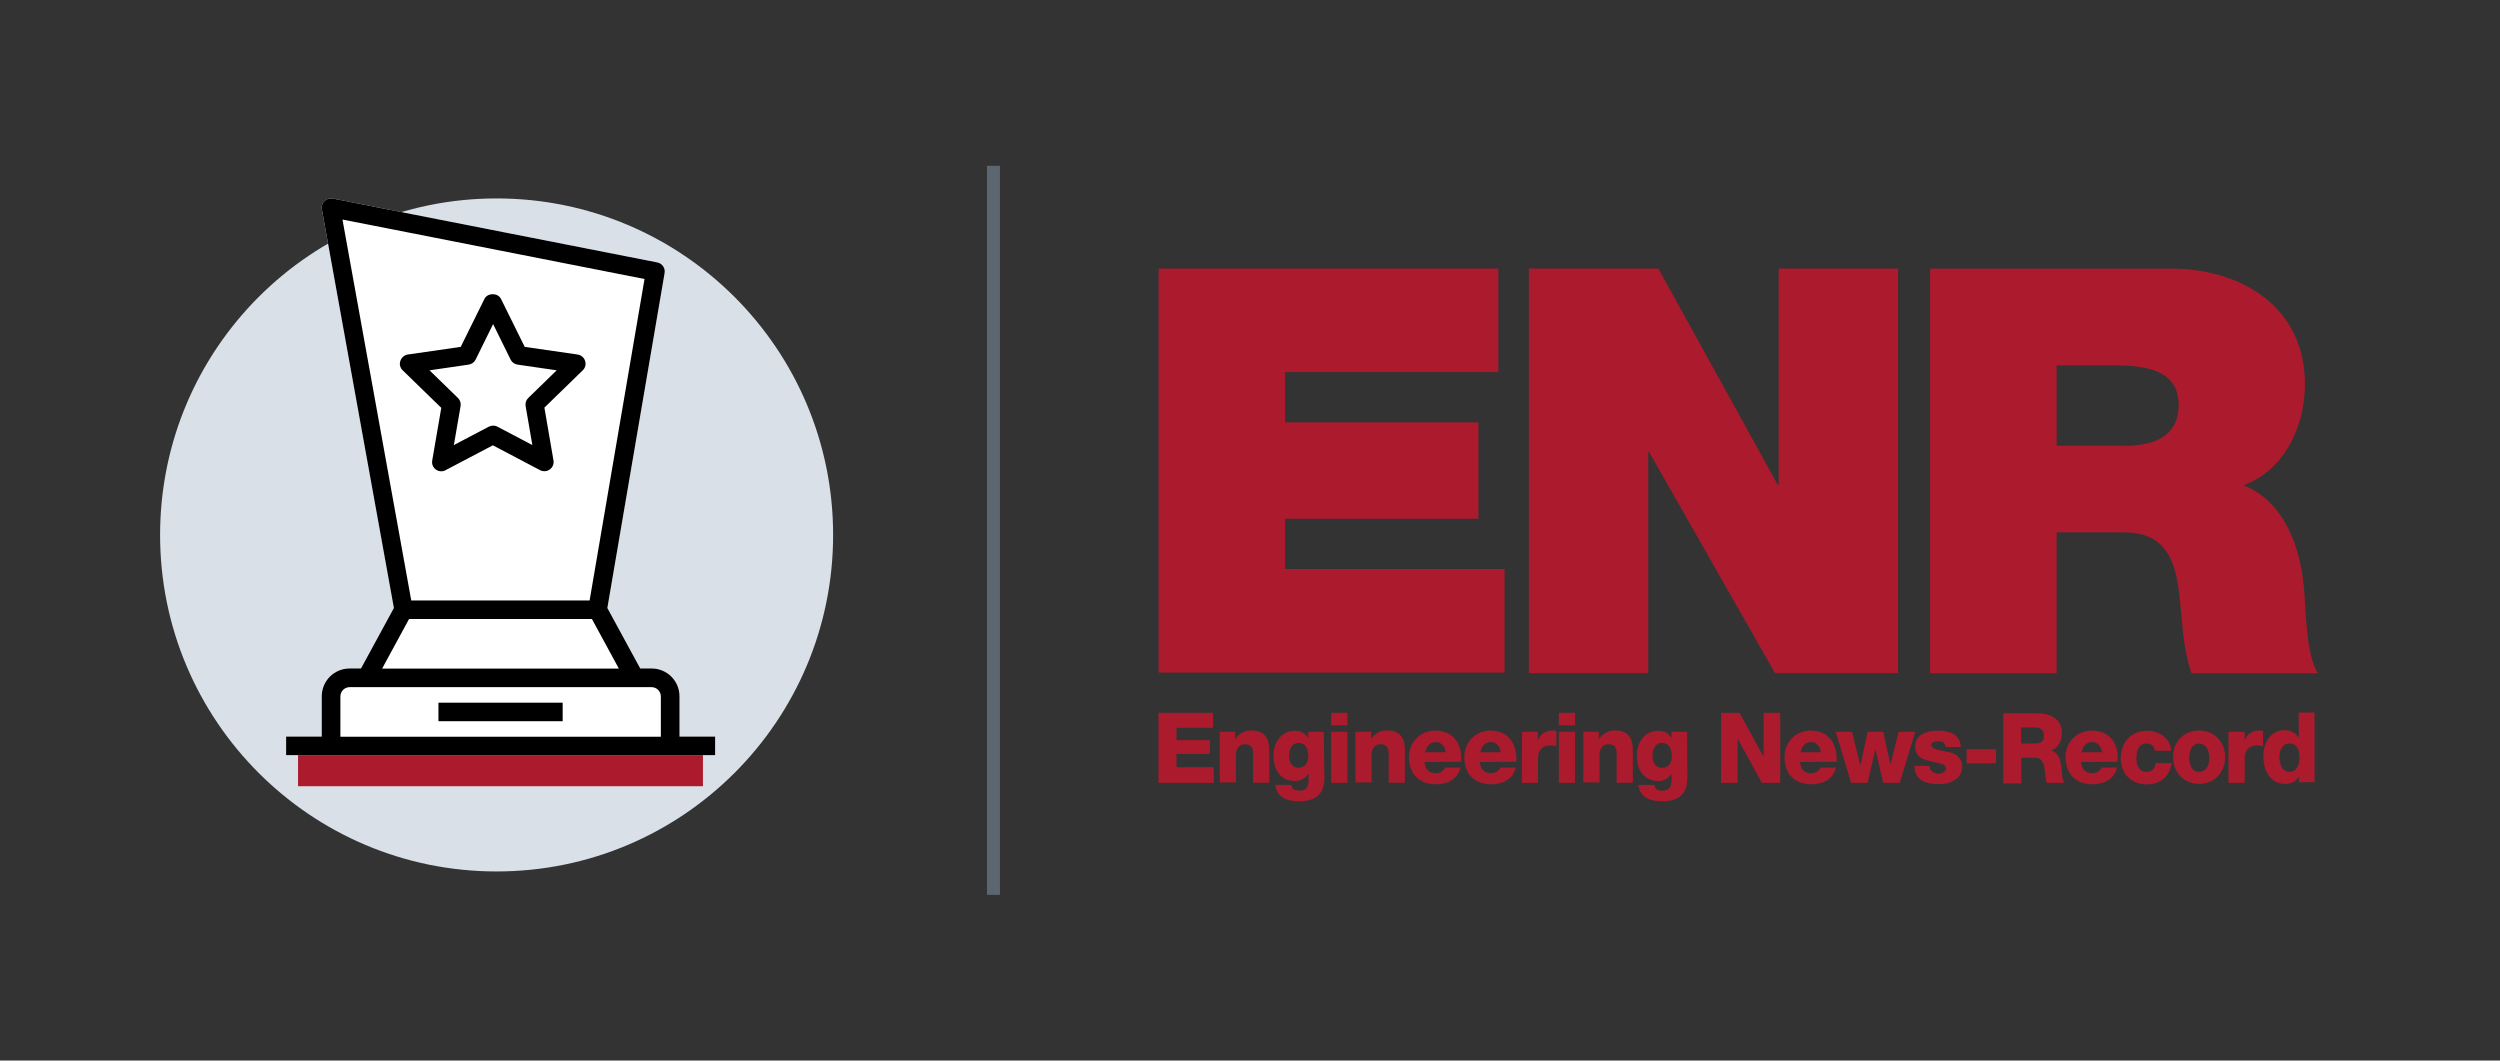
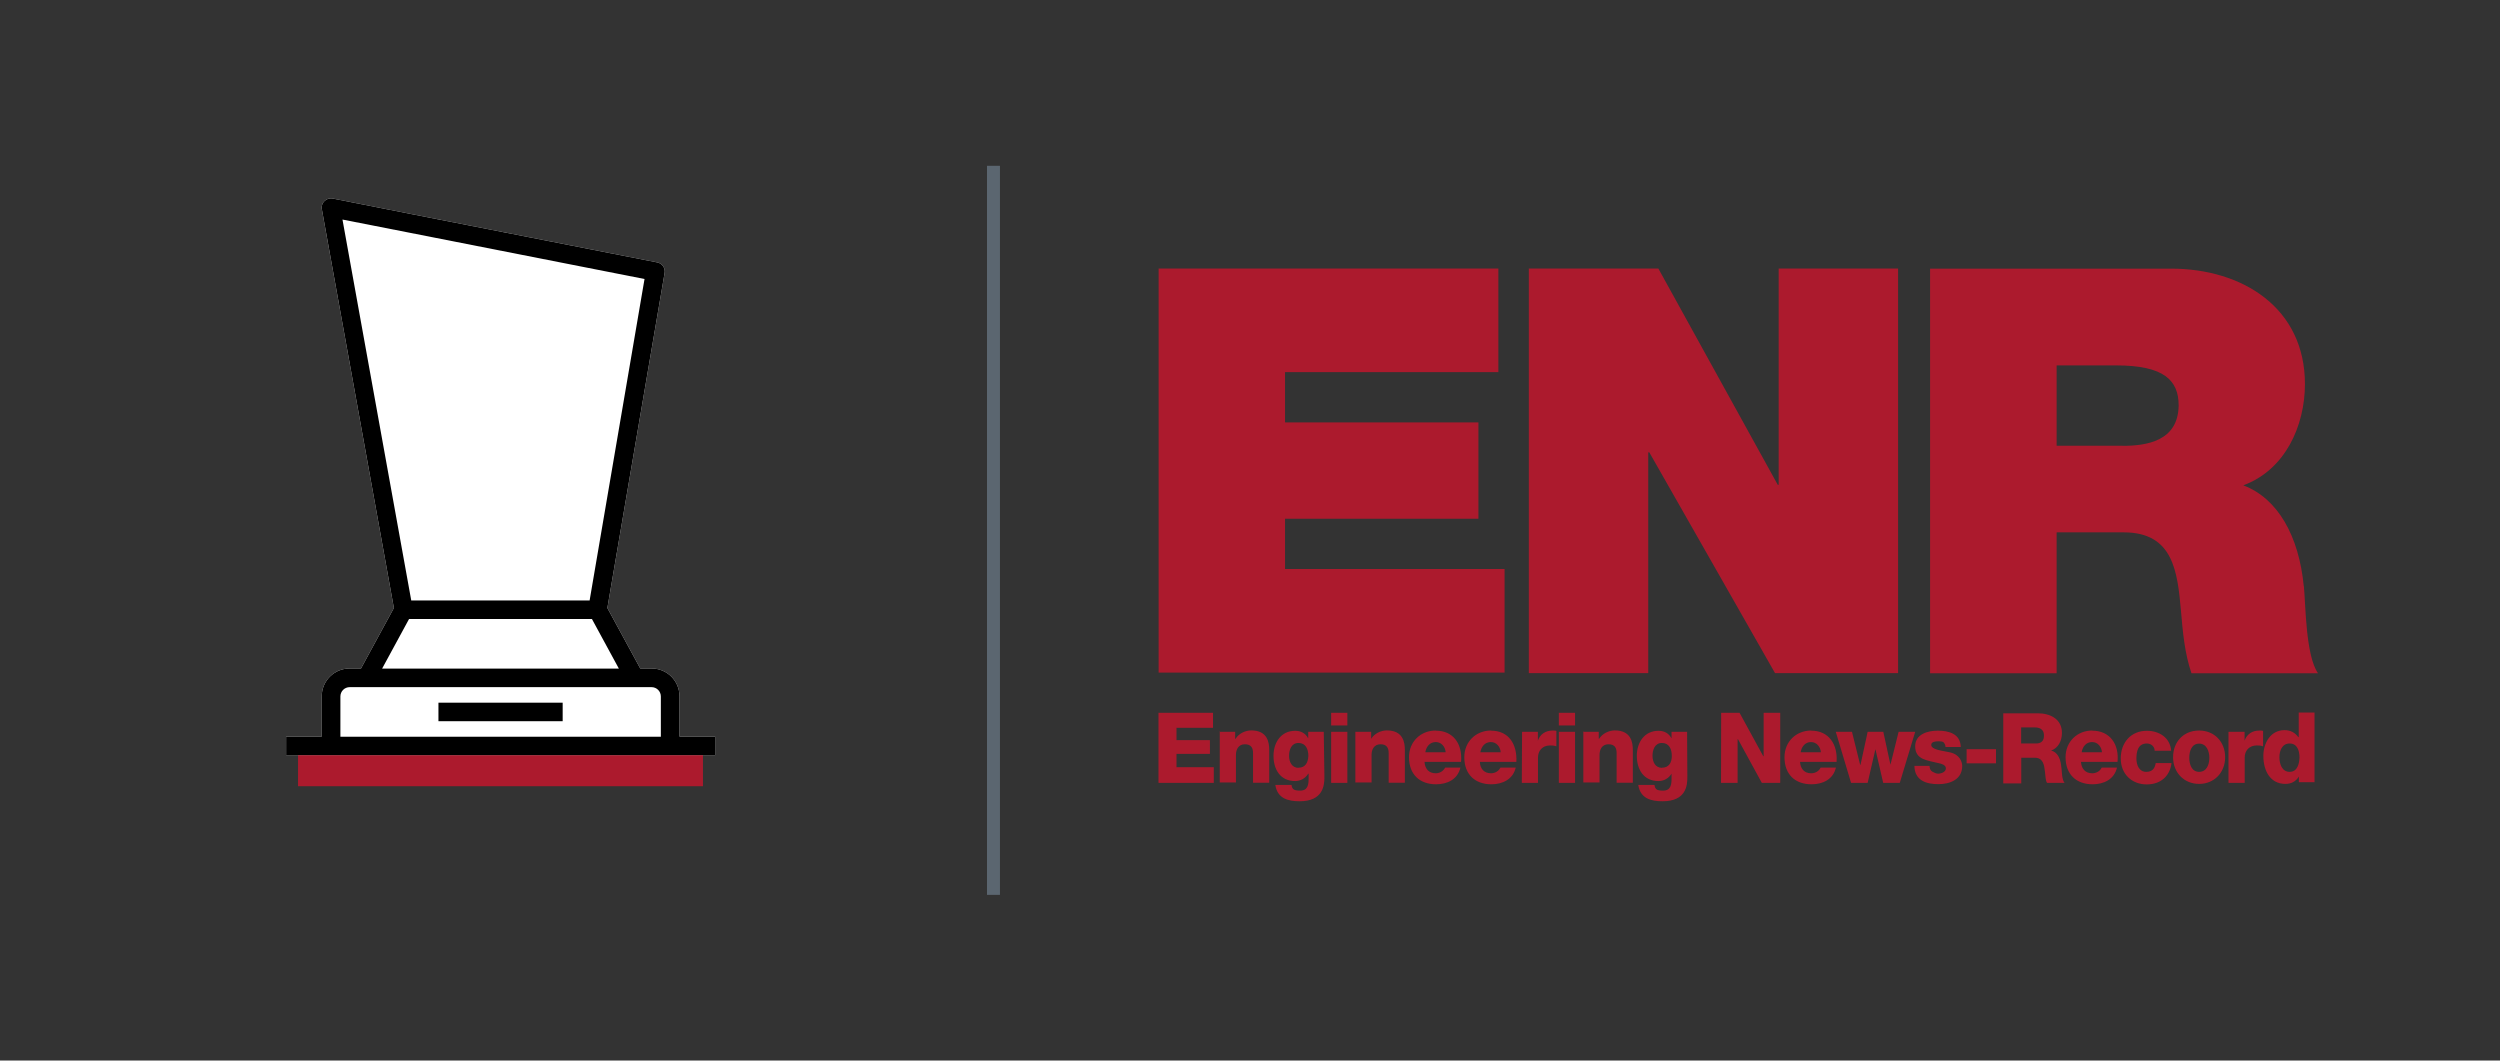
<svg xmlns="http://www.w3.org/2000/svg" id="Layer_1" viewBox="0 0 193.01 81.88">
  <rect x="0" y="0" width="193.01" height="81.88" fill="#333333" stroke="none" />
  <defs>
    <style>      .st0, .st1 {        fill: none;      }      .st1 {        stroke: #5b6670;        stroke-width: 1px;      }      .st2 {        fill: #d9e0e8;      }      .st3 {        clip-path: url(#clippath-1);      }      .st4 {        clip-path: url(#clippath-2);      }      .st5 {        fill: #fff;      }      .st6 {        fill: #ac1a2d;      }      .st7 {        clip-path: url(#clippath);      }    </style>
    <clipPath id="clippath">
      <rect class="st0" x="12.36" y="12.8" width="166.59" height="56.29" />
    </clipPath>
    <clipPath id="clippath-1">
      <rect class="st0" x="12.36" y="12.8" width="166.59" height="56.29" />
    </clipPath>
    <clipPath id="clippath-2">
      <rect class="st0" x="12.36" y="12.8" width="166.59" height="56.29" />
    </clipPath>
  </defs>
  <g class="st7">
-     <path class="st2" d="M64.32,41.3c0,14.35-11.63,25.98-25.98,25.98s-25.98-11.63-25.98-25.98,11.63-25.98,25.98-25.98,25.98,11.63,25.98,25.98" />
-   </g>
+     </g>
  <rect class="st6" x="23.01" y="57.53" width="31.26" height="3.17" />
  <g class="st3">
    <path class="st5" d="M25.69,15.33c-.23-.05-.47.03-.64.19-.17.17-.25.4-.2.64l5.56,30.78-2.54,4.67h-.88c-1.19,0-2.15.96-2.15,2.15v3.11h-2.75v1.43h33.12v-1.43h-2.75v-3.11c0-1.19-.96-2.15-2.15-2.15h-.88l-2.54-4.67,4.42-25.86c.07-.38-.19-.75-.57-.82l-18.97-3.73-6.07-1.2Z" />
    <path d="M44.52,51.62h-15.02l2.08-3.83h14.12l2.08,3.83h-3.26ZM46.65,53.05h3.65c.4,0,.72.32.72.72v3.11h-24.74v-3.11c0-.4.32-.72.72-.72h19.67ZM49.76,21.54l-4.24,24.82h-13.77l-5.31-29.41,5.04.99,18.28,3.6ZM25.69,15.33c-.23-.05-.47.03-.64.19-.17.17-.25.4-.2.64l5.56,30.78-2.54,4.67h-.88c-1.19,0-2.15.96-2.15,2.15v3.11h-2.75v1.43h33.12v-1.43h-2.75v-3.11c0-1.19-.96-2.15-2.15-2.15h-.88l-2.54-4.67,4.42-25.86c.07-.38-.19-.75-.57-.82l-18.97-3.73-6.07-1.2Z" />
-     <path d="M36.18,28.15c.23-.03.44-.18.54-.39l1.35-2.74,1.35,2.74c.1.21.31.36.54.39l3.02.44-2.19,2.13c-.17.16-.25.4-.21.63l.52,3.01-2.7-1.42c-.1-.06-.22-.08-.33-.08s-.23.03-.33.08l-2.7,1.42.52-3.01c.04-.23-.04-.47-.21-.63l-2.19-2.13,3.02-.44h0ZM34.07,31.48l-.7,4.07c-.05.27.06.54.28.7.22.16.52.18.75.05l3.65-1.92,3.65,1.92c.1.06.22.08.33.08.15,0,.3-.05.42-.14.22-.16.33-.43.28-.7l-.7-4.07,2.96-2.88c.2-.19.27-.47.18-.73-.08-.26-.31-.45-.58-.49l-4.08-.59-1.83-3.7c-.24-.49-1.04-.49-1.28,0l-1.83,3.7-4.08.59c-.27.04-.49.23-.58.49s-.02.54.18.73l2.96,2.88h0Z" />
  </g>
  <rect x="33.85" y="54.25" width="9.59" height="1.43" />
  <g class="st4">
    <path class="st6" d="M176.77,59.59c-.58,0-.79-.59-.79-1.13,0-.51.21-1.06.79-1.06s.76.54.76,1.09c-.02.48-.16,1.1-.76,1.1M177.47,55.03v1.88h-.03c-.27-.37-.63-.54-1.07-.54-1.07,0-1.63.99-1.63,1.99,0,1.13.52,2.16,1.7,2.16.45,0,.81-.18,1.04-.57v.44h1.21v-5.38h-1.22v.03ZM172.07,56.5h1.22v.68c.18-.51.6-.78,1.15-.78.07,0,.21,0,.28.03v1.19c-.18-.06-.28-.07-.48-.07-.63,0-.94.44-.94.93v1.96h-1.25v-3.93h.02ZM169.78,59.59c-.58,0-.76-.59-.76-1.09s.18-1.09.76-1.09.79.59.79,1.09-.19,1.09-.79,1.09M169.78,56.4c-1.21,0-2.01.88-2.01,2.06s.84,2.06,2.01,2.06,2.01-.88,2.01-2.06-.82-2.06-2.01-2.06M166.35,57.97c0-.34-.28-.57-.6-.57-.69,0-.81.62-.81,1.16,0,.51.21,1.03.76,1.03.45,0,.66-.24.73-.68h1.22c-.13,1.06-.89,1.65-1.91,1.65-1.15,0-2.01-.79-2.01-2.01s.79-2.13,2.01-2.13c.97,0,1.81.54,1.88,1.54h-1.28ZM160.71,58.08c.08-.47.37-.79.81-.79s.73.37.76.79h-1.57ZM161.53,56.4c-1.15,0-2.06.85-2.06,2.06,0,1.34.84,2.09,2.09,2.09.86,0,1.67-.38,1.88-1.29h-1.18c-.13.28-.42.44-.73.44-.55,0-.84-.37-.87-.88h2.82c.14-1.35-.58-2.41-1.95-2.41M157.19,57.4h-1.15v-1.24h1.07c.39,0,.69.18.69.59.02.43-.19.65-.61.65M159.14,59.24c-.03-.51-.21-1.16-.79-1.29.58-.21.84-.78.84-1.37,0-1.09-.94-1.51-1.85-1.51h-2.68v5.41h1.39v-1.98h1.04c.66,0,.73.57.79,1.09.03.16.03.68.16.85h1.36c-.22-.19-.22-.97-.25-1.19M151.83,57.84h2.27v1.09h-2.27v-1.09ZM148.97,59.13c0,.21.08.37.21.44.13.07.28.16.45.16.24,0,.6-.13.6-.41s-.39-.37-.6-.41c-.79-.21-1.77-.23-1.77-1.29,0-.96,1-1.21,1.74-1.21.84,0,1.75.23,1.78,1.26h-1.18c0-.16-.06-.26-.16-.37-.08-.06-.24-.07-.39-.07-.21,0-.55.03-.55.28,0,.37.83.44,1.42.57.79.16.97.75.97,1.06,0,1.06-.97,1.4-1.84,1.4-.94,0-1.83-.28-1.85-1.41h1.18ZM146.67,60.44h-1.28l-.6-2.6-.6,2.6h-1.28l-1.18-3.94h1.25l.63,2.54h.03l.55-2.54h1.21l.55,2.54.63-2.54h1.28M139.02,58.08c.07-.47.37-.79.8-.79s.73.37.76.79h-1.57ZM139.83,56.4c-1.15,0-2.06.85-2.06,2.06,0,1.34.83,2.09,2.09,2.09.87,0,1.67-.38,1.88-1.29h-1.18c-.13.28-.42.44-.73.44-.55,0-.83-.37-.86-.88h2.82c.1-1.35-.6-2.41-1.95-2.41M132.88,55.03h1.42l1.83,3.35h.03v-3.35h1.28v5.41h-1.42l-1.84-3.37h-.03v3.37h-1.28M128.31,59.28c-.52,0-.73-.47-.73-.93s.18-.99.73-.99.76.47.76,1c0,.5-.21.91-.76.91M130.26,56.5h-1.21v.51c-.21-.41-.58-.59-1.01-.59-1.07,0-1.67.88-1.67,1.93s.52,1.95,1.67,1.95c.42,0,.79-.21,1.01-.57v.38c0,.47-.06.93-.66.93-.21,0-.37-.03-.45-.07-.13-.06-.18-.18-.21-.37h-1.25c.16,1.06,1,1.26,1.88,1.26,1.81,0,1.91-1.21,1.91-1.85l-.02-3.51ZM122.21,56.5h1.22v.54h.03c.24-.41.76-.65,1.21-.65,1.28,0,1.39.96,1.39,1.51v2.53h-1.25v-2.29c0-.38-.13-.68-.63-.68s-.69.41-.69.82v2.13h-1.25v-3.94h-.03v.02ZM120.35,55.03h1.25v.98h-1.25v-.98ZM120.35,56.5h1.25v3.94h-1.25v-3.94ZM117.51,56.5h1.22v.68c.18-.51.6-.78,1.15-.78.07,0,.21,0,.28.03v1.19c-.18-.06-.28-.07-.48-.07-.63,0-.94.44-.94.93v1.96h-1.25l.02-3.93ZM114.29,58.08c.08-.47.37-.79.81-.79s.73.37.76.79h-1.57ZM115.11,56.4c-1.15,0-2.06.85-2.06,2.06,0,1.34.84,2.09,2.09,2.09.86,0,1.67-.38,1.88-1.29h-1.18c-.14.28-.42.44-.73.44-.55,0-.84-.37-.86-.88h2.82c.07-1.35-.58-2.41-1.95-2.41M110.04,58.08c.08-.47.37-.79.81-.79s.73.37.76.79h-1.57ZM110.84,56.4c-1.15,0-2.06.85-2.06,2.06,0,1.34.84,2.09,2.09,2.09.87,0,1.67-.38,1.88-1.29h-1.18c-.14.28-.42.44-.73.44-.55,0-.83-.37-.86-.88h2.82c.12-1.35-.57-2.41-1.95-2.41M104.64,56.5h1.22v.54c.24-.41.76-.65,1.21-.65,1.28,0,1.39.96,1.39,1.51v2.53h-1.25v-2.29c0-.38-.13-.68-.63-.68s-.69.41-.69.82v2.13h-1.25s0-3.93,0-3.93M102.77,55.03h1.25v.98h-1.25v-.98ZM102.77,56.5h1.25v3.94h-1.25v-3.94ZM100.25,59.28c-.52,0-.73-.47-.73-.93s.18-.99.73-.99.76.47.76,1c-.02.5-.22.91-.76.91M102.21,56.5h-1.21v.51c-.21-.41-.58-.59-1.01-.59-1.07,0-1.67.88-1.67,1.93s.52,1.95,1.67,1.95c.42,0,.79-.21,1.01-.57h.03v.38c0,.47-.06.93-.66.93-.21,0-.37-.03-.45-.07-.13-.06-.18-.18-.21-.37h-1.25c.16,1.06,1,1.26,1.88,1.26,1.8,0,1.91-1.21,1.91-1.85l-.05-3.51ZM94.14,56.5h1.22v.54h.03c.24-.41.76-.65,1.21-.65,1.28,0,1.39.96,1.39,1.51v2.53h-1.25v-2.29c0-.38-.13-.68-.63-.68s-.69.41-.69.82v2.13h-1.25v-3.94h-.03v.02ZM89.44,55.03h4.21v1.16h-2.82v.95h2.58v1.06h-2.58v1.03h2.88v1.21h-4.27M163.87,34.41h-5.09v-6.2h4.59c3.71,0,4.83,1.16,4.83,3.09-.03,2.78-2.51,3.12-4.34,3.12M177.86,45.26c-.37-3.88-2.01-6.79-4.67-7.79,3.24-1.19,4.76-4.6,4.76-7.82,0-5.89-4.83-8.91-10.34-8.91h-18.6v31.24h9.77v-10.88h5.18c3.86,0,4.15,3.09,4.42,6.07.14,1.62.28,3.25.81,4.81h9.77c-.95-1.37-.95-5.2-1.09-6.72M118.05,20.73h9.98l9.22,16.7h.07v-16.7h9.22v31.24h-9.5l-9.71-17.05h-.08v17.05h-9.22v-31.24h.02ZM89.44,20.73h26.24v8h-16.47v3.88h14.93v7.44h-14.93v3.88h16.95v8h-26.71v-31.2Z" />
    <line class="st1" x1="76.7" y1="12.8" x2="76.7" y2="69.09" />
  </g>
</svg>